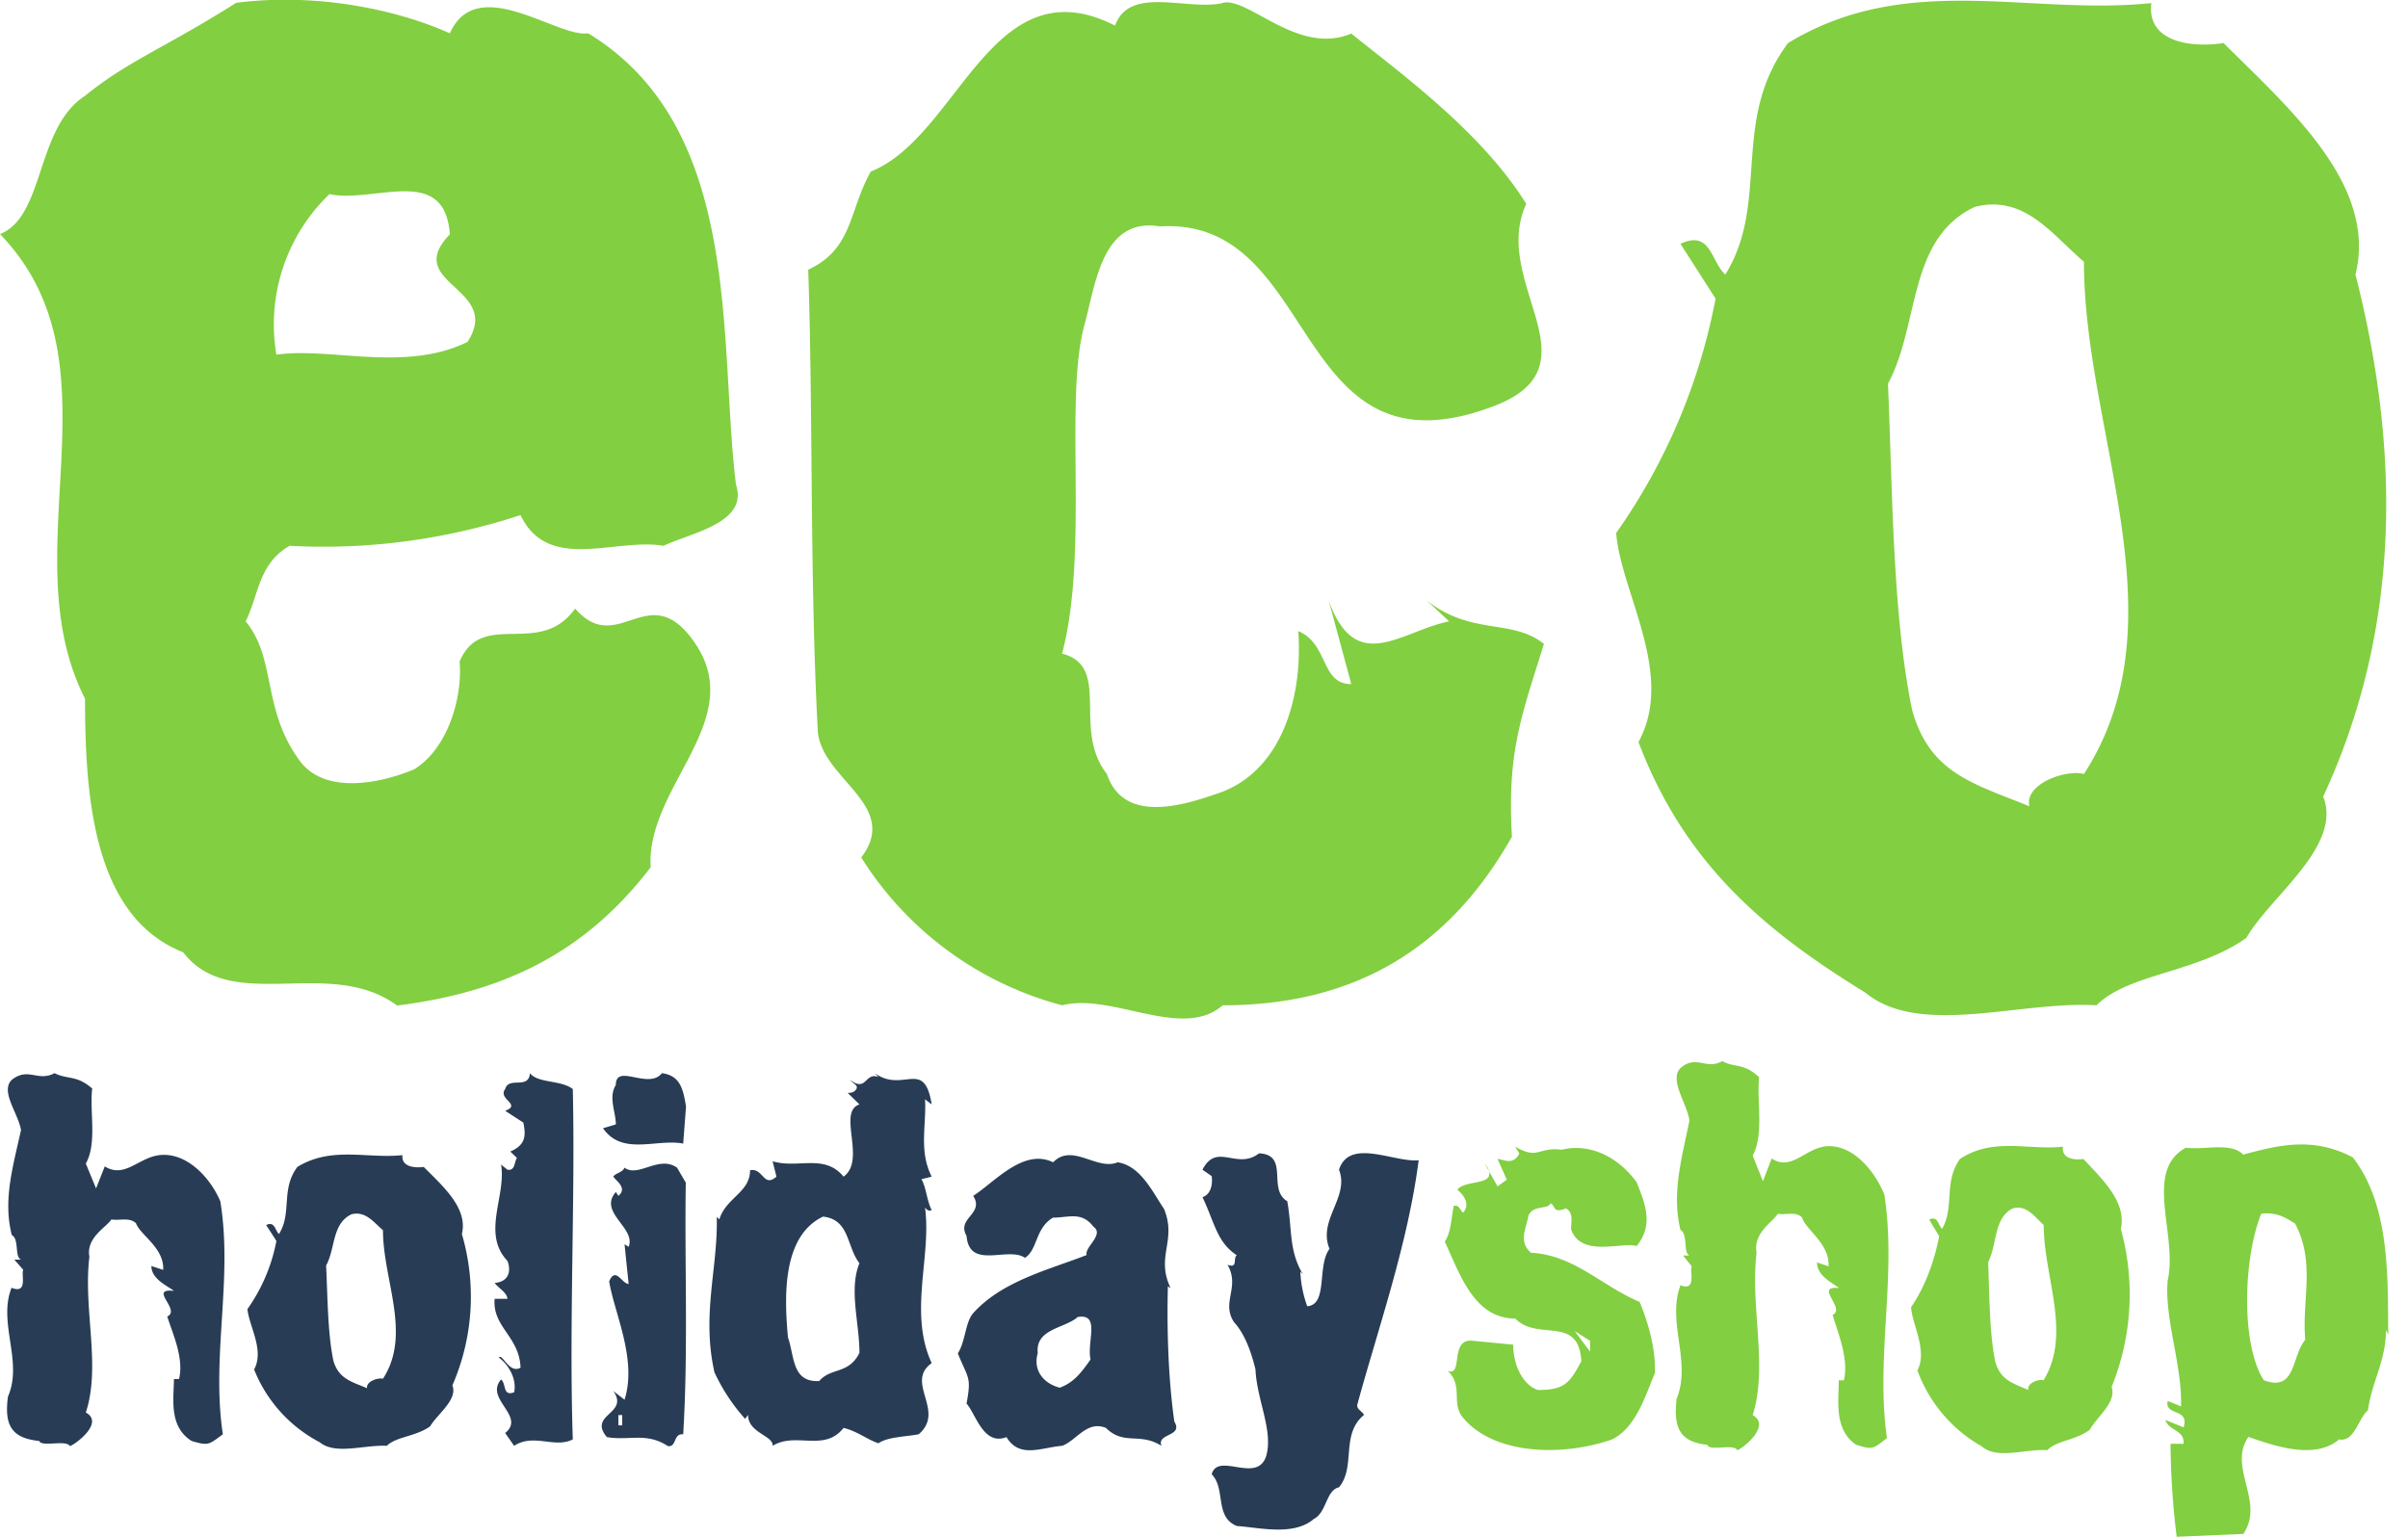
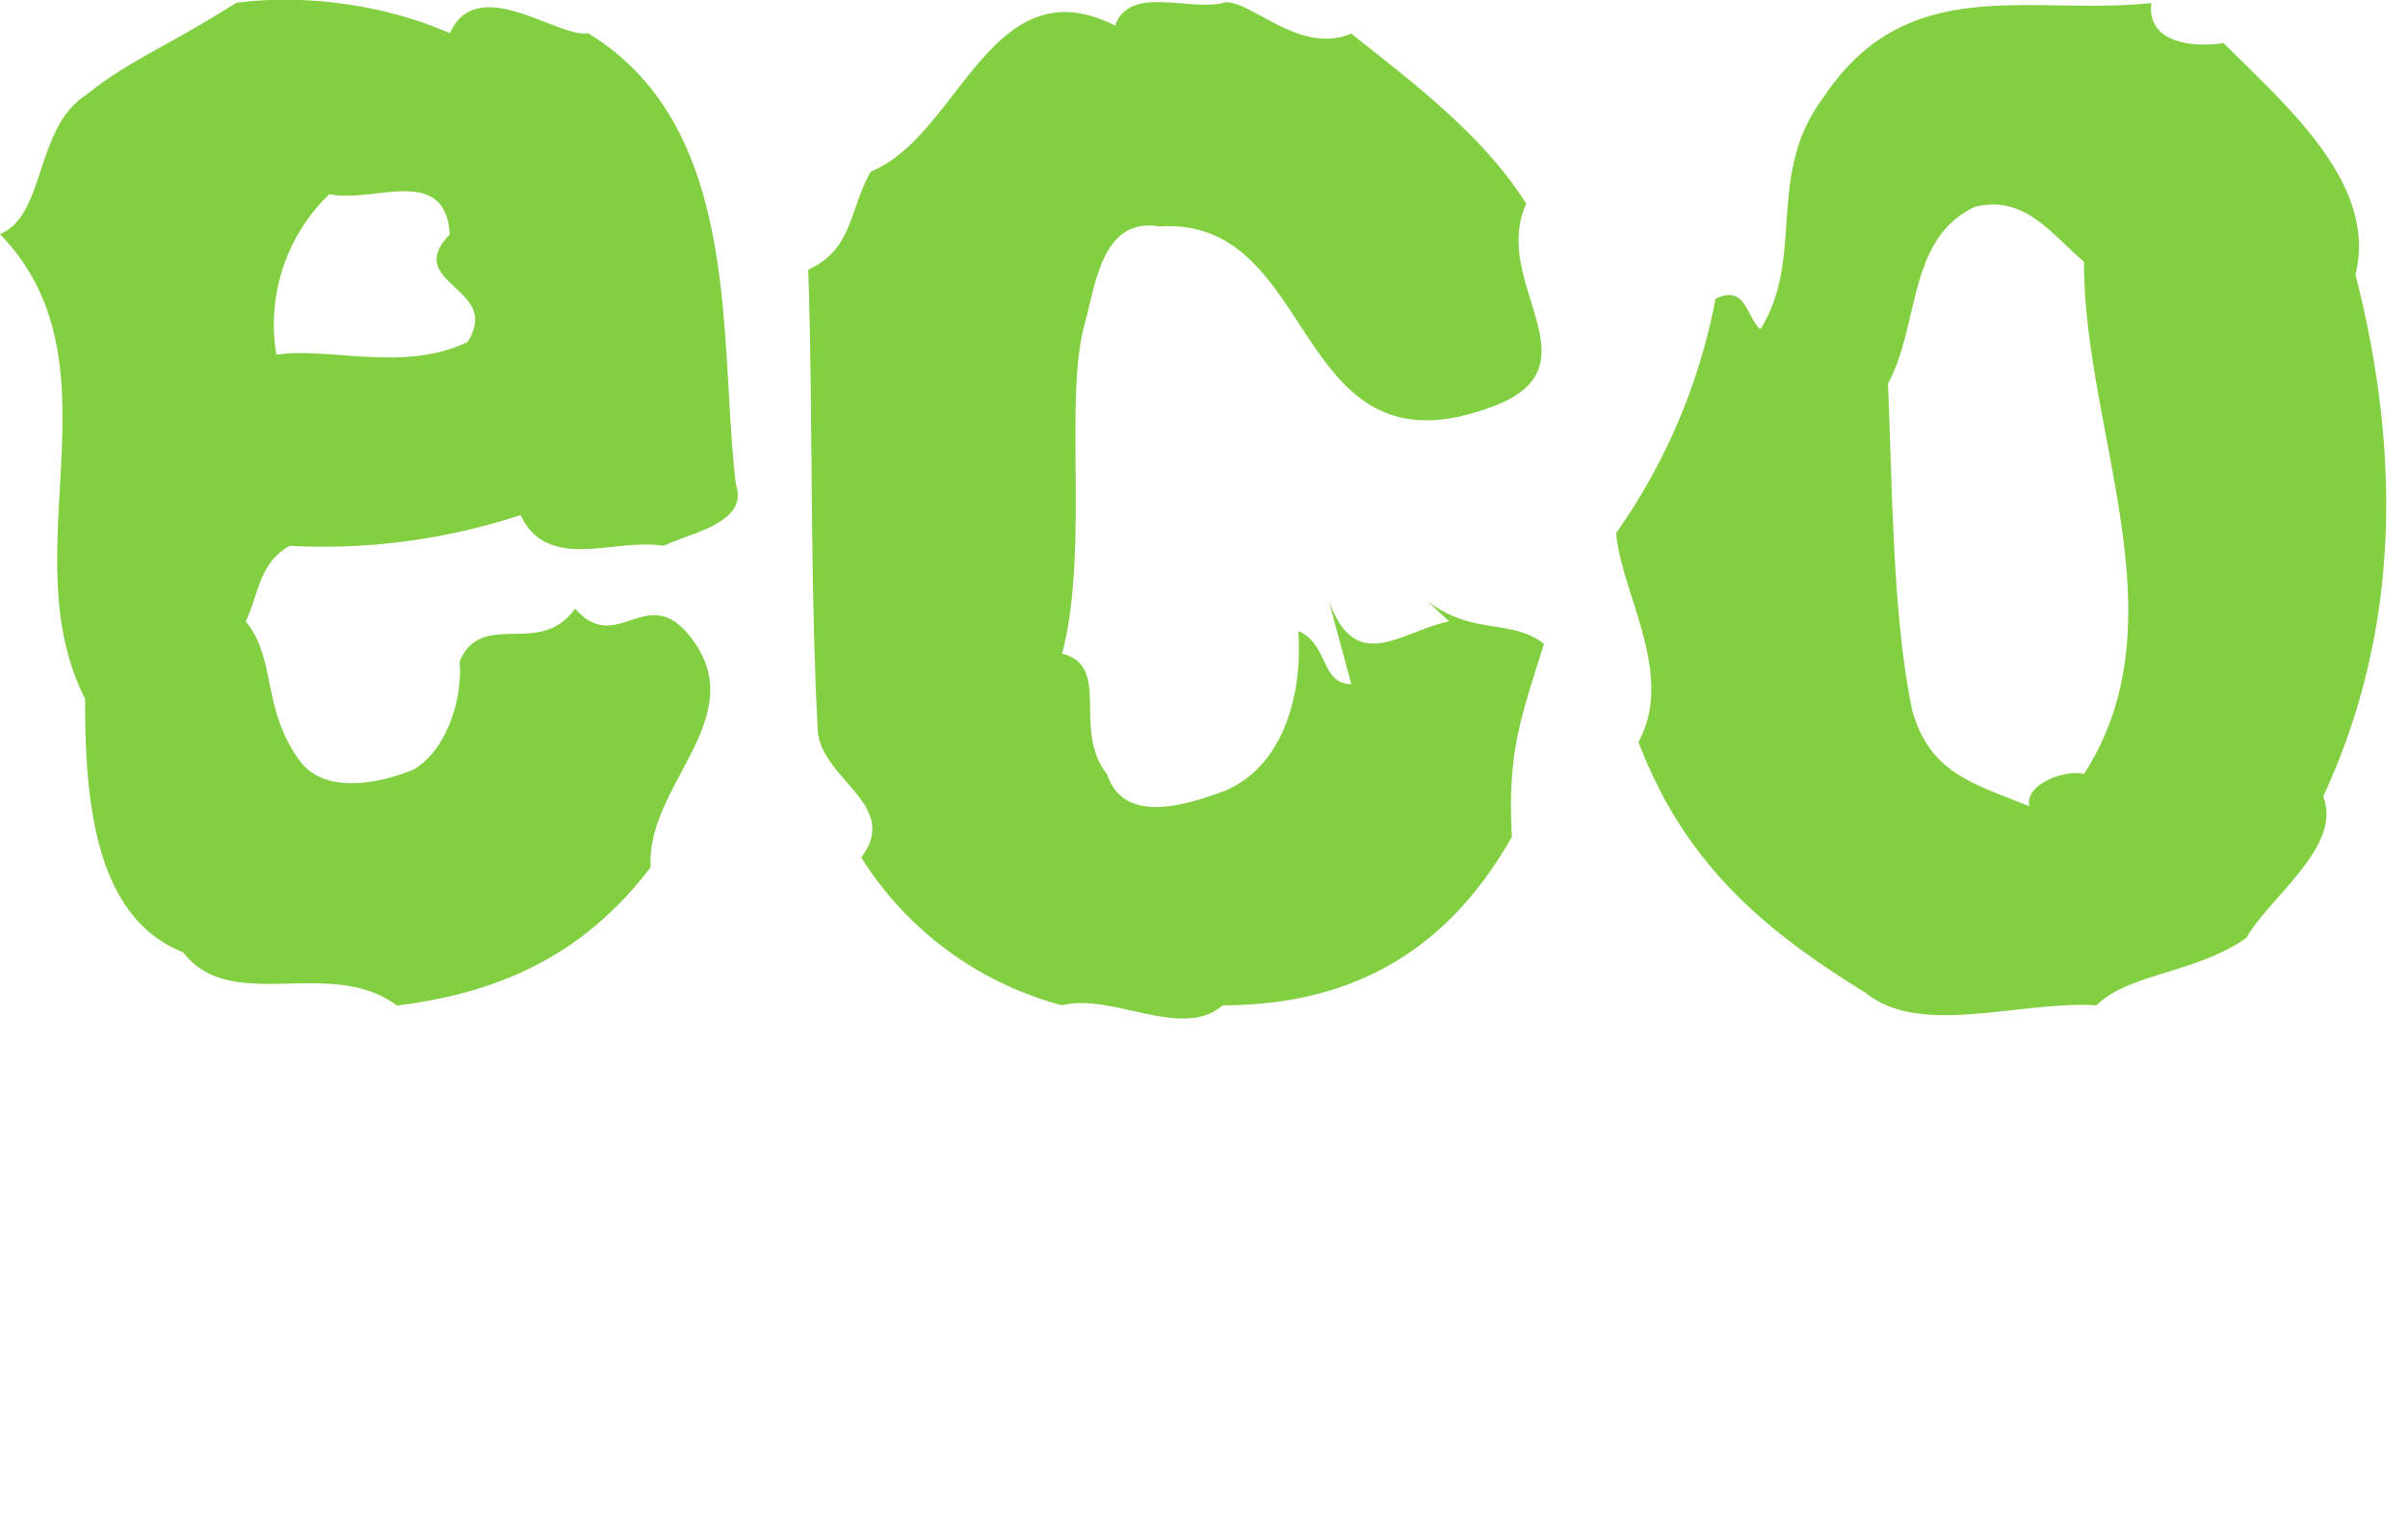
<svg xmlns="http://www.w3.org/2000/svg" viewBox="0 0 94 60" fill-rule="evenodd" clip-rule="evenodd" stroke-linejoin="round" stroke-miterlimit="2">
  <g fill-rule="nonzero">
-     <path d="M11.29 21.32c-1.2.69-1.2 1.94-1.7 2.94 1.2 1.45.63 3.4 2.08 5.4 1 1.44 3.32.88 4.51.37 1.38-.87 1.88-2.94 1.76-4.2.88-2.07 3.13-.12 4.51-2.07 1.7 1.95 2.89-1.31 4.7 1.38 2.02 3.01-1.94 5.58-1.75 8.72-2.63 3.45-5.9 4.9-9.9 5.4-2.64-1.95-6.47.37-8.35-2.08-3.51-1.38-3.83-6.08-3.83-9.9C.38 21.5 4.9 14.22 0 9.14c1.76-.7 1.38-4.14 3.32-5.4 1.7-1.38 3.14-1.88 5.9-3.63 2.95-.38 6.08.18 8.34 1.19 1.07-2.38 4.2.19 5.4 0 6.08 3.7 5.08 12.04 5.77 17.62.5 1.5-1.76 1.88-2.83 2.39-1.88-.32-4.51 1.06-5.58-1.2a24.63 24.63 0 01-9.03 1.2zm1.57-13.74a7.05 7.05 0 00-2.07 6.27c2.07-.31 5.02.7 7.46-.5 1.38-2.13-2.57-2.26-.69-4.2-.19-2.76-2.95-1.2-4.7-1.57zM47.73.12c-1.38.31-3.64-.7-4.2.88-4.83-2.45-6.09 4.32-9.54 5.7-.87 1.57-.69 3.01-2.44 3.83.19 5.58.06 12.04.37 17.94.07 1.94 3.27 2.94 1.7 5.01a13.26 13.26 0 007.84 5.77c1.94-.5 4.7 1.38 6.27 0 5.2 0 8.84-2.25 11.29-6.58-.19-3.32.37-4.7 1.25-7.53-1.25-1-2.82-.31-4.58-1.7l.88.82c-1.88.38-3.64 2.14-4.7-.81l.88 3.26c-1.2 0-.88-1.57-2.07-2.07.18 2.45-.57 5.33-2.95 6.27-1.26.44-3.83 1.38-4.52-.69-1.38-1.75.2-4.2-1.75-4.7 1.06-4.01.06-9.91.88-12.86.43-1.57.69-4.2 2.94-3.82 6.27-.38 5.08 9.9 12.86 7.08 4.45-1.56 0-4.83 1.44-7.96-1.75-2.82-4.89-5.08-6.83-6.65-2.07.88-4.02-1.44-5.02-1.2zM91.95 10.72c1.63 6.4 1.94 13.48-1.26 20.38.76 1.94-2.07 3.89-3 5.52C85.73 38 83.1 38 81.84 39.25c-3.01-.18-6.9 1.26-9.03-.5-4.08-2.5-7.09-5.14-8.85-9.78 1.45-2.64-.69-5.84-.87-8.16a23.44 23.44 0 003.88-9.15l-1.37-2.14c1.19-.56 1.19.7 1.75 1.2 1.76-2.83.19-6.02 2.45-9.04C74.45-1.14 79.2.62 83.98.12c-.19 1.56 1.63 1.75 2.82 1.56 2.51 2.51 6.02 5.52 5.15 9.04zm-10.6 19.5c3.89-6.02 0-13.3 0-20-1.26-1.07-2.32-2.64-4.27-2.14-2.63 1.26-2.13 4.58-3.38 6.9.18 4.27.18 9.03.94 12.73.69 2.51 2.44 2.89 4.58 3.77-.2-.88 1.44-1.45 2.13-1.26z" fill="#82cf41" />
-     <path d="M3.6 42.5c-.62-.54-.96-.34-1.47-.6-.66.35-1.02-.25-1.67.26-.46.45.25 1.3.36 1.96-.31 1.42-.71 2.73-.36 4.1.3.16.1.85.36.96H.56l.35.4c-.1.16.2.96-.46.7-.54 1.37.46 2.88-.14 4.25-.15 1.13.15 1.62 1.22 1.73.09.25 1.05-.06 1.2.2.2-.06 1.36-.91.62-1.31.6-1.82-.11-4.04.14-6.08-.14-.75.66-1.15.86-1.46.3.06.7-.1.96.15.15.45 1.11.96 1.06 1.82l-.46-.15c0 .51.62.77.88.97-1.02-.11.29.74-.26 1 .2.65.66 1.62.46 2.44h-.2c0 .74-.22 1.85.69 2.42.67.2.67.14 1.22-.26-.46-3.04.4-6.06-.1-9.1-.36-.85-1.21-1.83-2.23-1.81-.91.01-1.46.96-2.28.45l-.34.86-.4-.97c.45-.8.14-2.05.25-2.93zM18.03 48.18a8.68 8.68 0 01-.37 5.91c.22.56-.6 1.13-.87 1.6-.56.4-1.33.4-1.69.76-.87-.05-2 .37-2.62-.14a5.5 5.5 0 01-2.56-2.84c.41-.76-.2-1.69-.26-2.36a6.8 6.8 0 001.13-2.66l-.4-.62c.34-.16.34.2.5.35.52-.82.06-1.75.72-2.62 1.34-.82 2.73-.31 4.1-.46-.05.46.48.51.83.46.72.73 1.74 1.6 1.49 2.62zm-3.08 5.65c1.13-1.74 0-3.85 0-5.8-.36-.3-.67-.76-1.23-.62-.77.37-.62 1.33-.99 2 .06 1.24.06 2.62.28 3.7.2.72.7.83 1.32 1.09-.05-.26.42-.42.62-.37zM22.36 42.52c-.46-.36-1.37-.22-1.67-.62-.06.66-.82.11-.97.62-.3.4.66.6 0 .85l.71.46c.1.5.1.87-.51 1.13l.26.25c-.11.15-.06.51-.37.46l-.25-.2c.21 1.22-.77 2.69.25 3.76.17.46 0 .82-.5.86.16.22.47.36.5.62h-.5c-.1 1.1.97 1.47 1.01 2.69-.45.25-.7-.57-.85-.4.45.34.7.9.6 1.36-.46.17-.3-.34-.51-.5-.66.76.98 1.43.16 2.09l.35.5c.76-.5 1.58.11 2.29-.25-.15-4.48.1-9.4 0-13.68zM26.67 44.65c-1.04-.2-2.38.49-3.13-.6l.5-.15c0-.5-.3-1.05 0-1.54 0-.86 1.28.2 1.8-.46.74.1.83.66.94 1.3l-.11 1.45zm.1 1.55c-.05 3.12.1 6.47-.1 9.8-.4-.04-.24.51-.6.46-.84-.55-1.5-.2-2.38-.35-.75-.9.89-.9.25-1.8l.44.34c.5-1.58-.4-3.38-.6-4.62.25-.6.5.1.76.1l-.16-1.55.16.1c.3-.74-1.2-1.34-.5-2.14l.1.15c.35-.3-.05-.55-.2-.75.1-.15.35-.15.44-.35.54.4 1.34-.5 2.05 0l.35.6zm-2.48 9.45v-.4h-.15v.4h.15zM36.11 42.92c.06 1-.25 2.02.26 3.02l-.4.1c.2.36.2.81.4 1.21-.15.05-.2-.04-.26-.1.26 1.92-.65 4.1.26 6.07-1.06.76.56 1.87-.51 2.78-.55.1-1.2.1-1.57.35-.45-.15-.8-.46-1.36-.6-.75.96-1.86.14-2.77.7.04-.4-.96-.5-.96-1.21l-.11.16a7.35 7.35 0 01-1.2-1.82c-.51-2.27.14-4.06.09-6.07l.1.1c.26-.85 1.2-1.05 1.2-1.92.52-.1.52.7 1.03.25l-.15-.6c1 .3 2.02-.31 2.77.6.9-.65-.26-2.53.62-2.82l-.46-.45c.1 0 .26 0 .35-.17.05-.14-.15-.2-.26-.34.66.5.57-.31 1.11-.11l-.14-.15c1.1.8 1.93-.6 2.22 1.22l-.26-.2zm-2.56 9.9c0-1.17-.42-2.48 0-3.5-.51-.65-.37-1.7-1.42-1.82-1.62.77-1.51 3.19-1.37 4.72.26.74.15 1.76 1.22 1.7.46-.54 1.15-.25 1.57-1.1zM45.84 55.5c.37.6-.7.45-.5.95-.86-.54-1.46 0-2.17-.7-.75-.3-1.15.5-1.71.7-.8.06-1.66.51-2.17-.34-.9.35-1.2-.91-1.56-1.31.2-1.07.06-.96-.34-1.96.3-.46.29-1.22.6-1.57C39.13 50 41 49.56 42.42 49c-.1-.3.71-.8.26-1.11-.46-.6-.96-.35-1.57-.35-.7.4-.6 1.26-1.1 1.57-.66-.46-2.17.49-2.28-.86-.4-.7.71-.85.26-1.56.81-.51 1.96-1.88 3.12-1.31.75-.77 1.71.34 2.52 0 .9.14 1.36 1.16 1.81 1.82.51 1.25-.34 1.85.26 3.1l-.11-.08c-.04 1.5 0 3.5.25 5.27zm-3.27-2.43c-.15-.69.4-1.8-.5-1.65-.5.45-1.66.45-1.56 1.41-.2.7.26 1.2.86 1.35.55-.2.85-.6 1.2-1.1zM50.25 46.9c-.79-.47.1-1.81-1.1-1.87-.87.67-1.65-.45-2.21.64l.36.25c.05.37-.06.73-.36.82.47.98.56 1.76 1.34 2.27-.16.11.06.53-.36.37.5.89-.26 1.45.25 2.24.42.45.68 1.18.84 1.85.05 1.18.7 2.39.42 3.37-.35 1.12-1.88-.17-2.13.72.56.57.1 1.66.98 2.02.88.06 2.22.4 3-.27.51-.25.48-1.13.99-1.24.67-.81.05-2.07.98-2.83-.11-.17-.31-.22-.26-.42.82-3 1.97-6.26 2.39-9.52-.95.1-2.7-.89-3.11.37.42 1.07-.84 1.96-.37 3.09-.5.67-.05 2.18-.87 2.24a4.52 4.52 0 01-.27-1.35l.1.1c-.56-.94-.41-1.75-.61-2.85z" fill="#283c55" />
-     <path d="M58.12 45.72l-.16-.3c.1.13.15.23.16.3zm5.88 5.1c.3.71.65 1.83.6 2.8-.36.82-.71 2.1-1.67 2.58-2.01.7-4.65.57-5.82-.85-.48-.57.03-1.24-.6-1.83.63.27.05-1.29.99-1.17l1.57.15c0 .76.35 1.56.96 1.77 1.05 0 1.24-.27 1.7-1.12-.1-1.83-1.7-.76-2.58-1.67-1.6 0-2.15-1.71-2.75-3 .25-.38.25-.92.35-1.4.2-.05.25.16.36.27.3-.32.03-.7-.22-.9.3-.39 1.41-.16 1.23-.73l.34.6.36-.26-.36-.81c.2 0 .6.28.85-.21l-.16-.27c.91.53.88 0 1.82.12.9-.23 2.06.1 2.92 1.27.35.87.66 1.67 0 2.49-.55-.18-2.16.47-2.56-.65 0-.32.1-.65-.2-.82-.52.21-.4-.1-.6-.2-.11.26-.66.05-.86.47-.1.55-.4 1.02.09 1.46 1.7.1 2.72 1.27 4.24 1.92zm-1.93 1.95v-.42l-.6-.38.6.8zM68.67 42.06c-.6-.57-.94-.36-1.44-.63-.64.36-1-.27-1.63.27-.45.47.25 1.36.35 2.05-.3 1.48-.7 2.84-.35 4.27.3.17.1.9.35 1h-.25l.34.42c-.09.17.2 1-.44.74-.54 1.43.44 3-.15 4.43-.14 1.17.15 1.69 1.2 1.8.08.27 1.03-.06 1.17.21.2-.06 1.34-.95.6-1.37.6-1.9-.1-4.21.15-6.34-.14-.78.64-1.2.83-1.52.3.06.7-.11.95.15.14.48 1.08 1.01 1.03 1.9l-.45-.15c0 .53.61.8.86 1-1-.1.28.79-.25 1.05.2.69.64 1.7.44 2.55h-.2c0 .78-.2 1.93.68 2.52.66.21.66.15 1.2-.26-.45-3.17.39-6.33-.1-9.5-.35-.89-1.18-1.92-2.18-1.9-.89.02-1.42 1.01-2.22.48l-.34.89-.4-1c.45-.84.15-2.15.25-3.06zM82.79 47.98a9.61 9.61 0 01-.36 6.17c.21.6-.59 1.18-.85 1.67-.55.42-1.3.42-1.66.8-.85-.06-1.96.38-2.56-.15a5.63 5.63 0 01-2.51-2.96c.4-.8-.2-1.77-.25-2.47.55-.8.9-1.77 1.1-2.77l-.39-.65c.34-.17.34.2.5.36.5-.85.05-1.82.7-2.73 1.31-.86 2.66-.33 4.02-.48-.06.48.46.53.8.48.7.76 1.7 1.67 1.46 2.73zm-3.01 5.9c1.1-1.82 0-4.02 0-6.05-.36-.32-.66-.8-1.21-.65-.75.38-.6 1.39-.96 2.1.05 1.28.05 2.73.27 3.85.2.76.69.87 1.3 1.14-.06-.27.4-.44.6-.38zM91.83 45.17c1.5 1.9 1.37 4.82 1.4 6.93l-.09-.17c0 1.2-.57 2.07-.7 3.13-.37.29-.53 1.26-1.13 1.14-.9.76-2.33.33-3.54-.1-.82 1.19.66 2.53-.2 3.79l-2.6.11a31.4 31.4 0 01-.24-3.63h.51c.04-.55-.57-.49-.71-.93l.71.29c.25-.76-.76-.44-.62-1.03l.52.21c.05-1.61-.66-3.45-.52-4.92.4-1.78-.96-4.27.71-5.18.77.1 1.73-.23 2.24.27 1.4-.38 2.73-.7 4.26.1zm-1.84 7.14c-.14-1.56.41-3.02-.4-4.54-.26-.15-.66-.47-1.32-.38-.7 1.73-.8 5.1.1 6.5 1.27.47 1.07-.93 1.62-1.58z" fill="#82cf41" />
+     <path d="M11.29 21.32c-1.2.69-1.2 1.94-1.7 2.94 1.2 1.45.63 3.4 2.08 5.4 1 1.44 3.32.88 4.51.37 1.38-.87 1.88-2.94 1.76-4.2.88-2.07 3.13-.12 4.51-2.07 1.7 1.95 2.89-1.31 4.7 1.38 2.02 3.01-1.94 5.58-1.75 8.72-2.63 3.45-5.9 4.9-9.9 5.4-2.64-1.95-6.47.37-8.35-2.08-3.51-1.38-3.83-6.08-3.83-9.9C.38 21.5 4.9 14.22 0 9.14c1.76-.7 1.38-4.14 3.32-5.4 1.7-1.38 3.14-1.88 5.9-3.63 2.95-.38 6.08.18 8.34 1.19 1.07-2.38 4.2.19 5.4 0 6.08 3.7 5.08 12.04 5.77 17.62.5 1.5-1.76 1.88-2.83 2.39-1.88-.32-4.51 1.06-5.58-1.2a24.63 24.63 0 01-9.03 1.2zm1.57-13.74a7.05 7.05 0 00-2.07 6.27c2.07-.31 5.02.7 7.46-.5 1.38-2.13-2.57-2.26-.69-4.2-.19-2.76-2.95-1.2-4.7-1.57zM47.73.12c-1.38.31-3.64-.7-4.2.88-4.83-2.45-6.09 4.32-9.54 5.7-.87 1.57-.69 3.01-2.44 3.83.19 5.58.06 12.04.37 17.94.07 1.94 3.27 2.94 1.7 5.01a13.26 13.26 0 007.84 5.77c1.94-.5 4.7 1.38 6.27 0 5.2 0 8.84-2.25 11.29-6.58-.19-3.32.37-4.7 1.25-7.53-1.25-1-2.82-.31-4.58-1.7l.88.82c-1.88.38-3.64 2.14-4.7-.81l.88 3.26c-1.2 0-.88-1.57-2.07-2.07.18 2.45-.57 5.33-2.95 6.27-1.26.44-3.83 1.38-4.52-.69-1.38-1.75.2-4.2-1.75-4.7 1.06-4.01.06-9.91.88-12.86.43-1.57.69-4.2 2.94-3.82 6.27-.38 5.08 9.9 12.86 7.08 4.45-1.56 0-4.83 1.44-7.96-1.75-2.82-4.89-5.08-6.83-6.65-2.07.88-4.02-1.44-5.02-1.2zM91.95 10.72c1.63 6.4 1.94 13.48-1.26 20.38.76 1.94-2.07 3.89-3 5.52C85.73 38 83.1 38 81.84 39.25c-3.01-.18-6.9 1.26-9.03-.5-4.08-2.5-7.09-5.14-8.85-9.78 1.45-2.64-.69-5.84-.87-8.16a23.44 23.44 0 003.88-9.15c1.19-.56 1.19.7 1.75 1.2 1.76-2.83.19-6.02 2.45-9.04C74.45-1.14 79.2.62 83.98.12c-.19 1.56 1.63 1.75 2.82 1.56 2.51 2.51 6.02 5.52 5.15 9.04zm-10.6 19.5c3.89-6.02 0-13.3 0-20-1.26-1.07-2.32-2.64-4.27-2.14-2.63 1.26-2.13 4.58-3.38 6.9.18 4.27.18 9.03.94 12.73.69 2.51 2.44 2.89 4.58 3.77-.2-.88 1.44-1.45 2.13-1.26z" fill="#82cf41" />
  </g>
</svg>